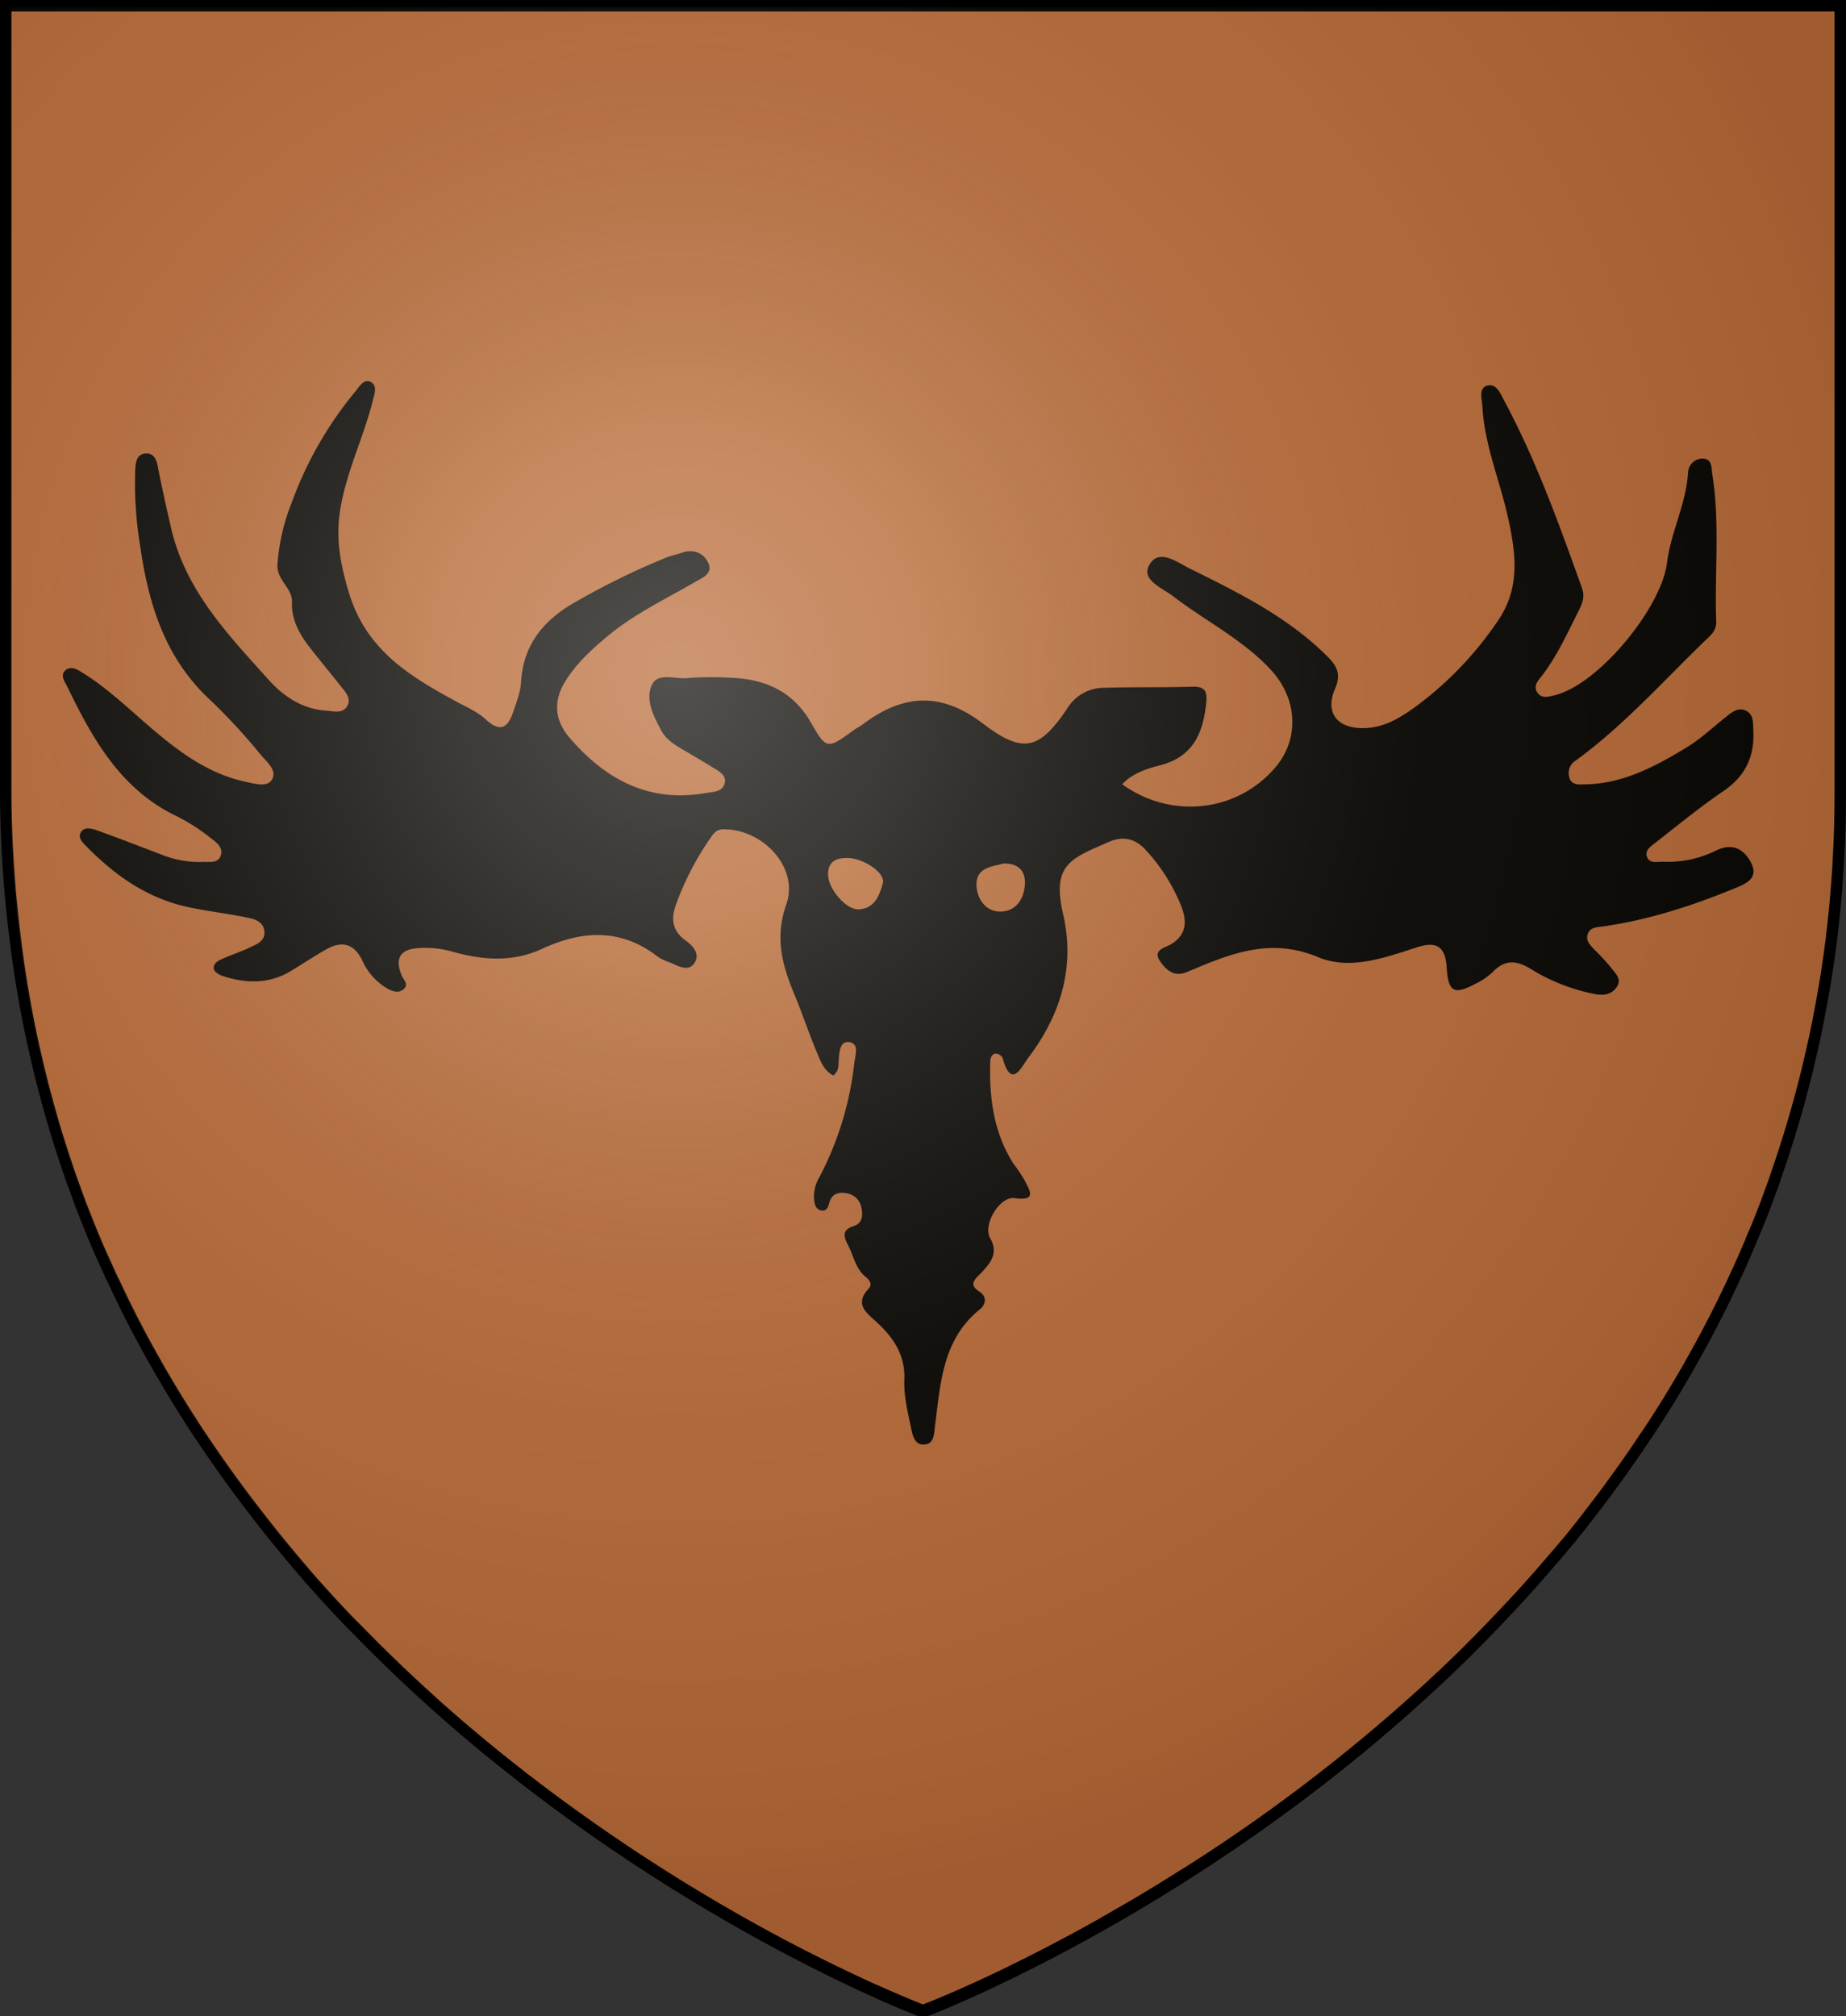
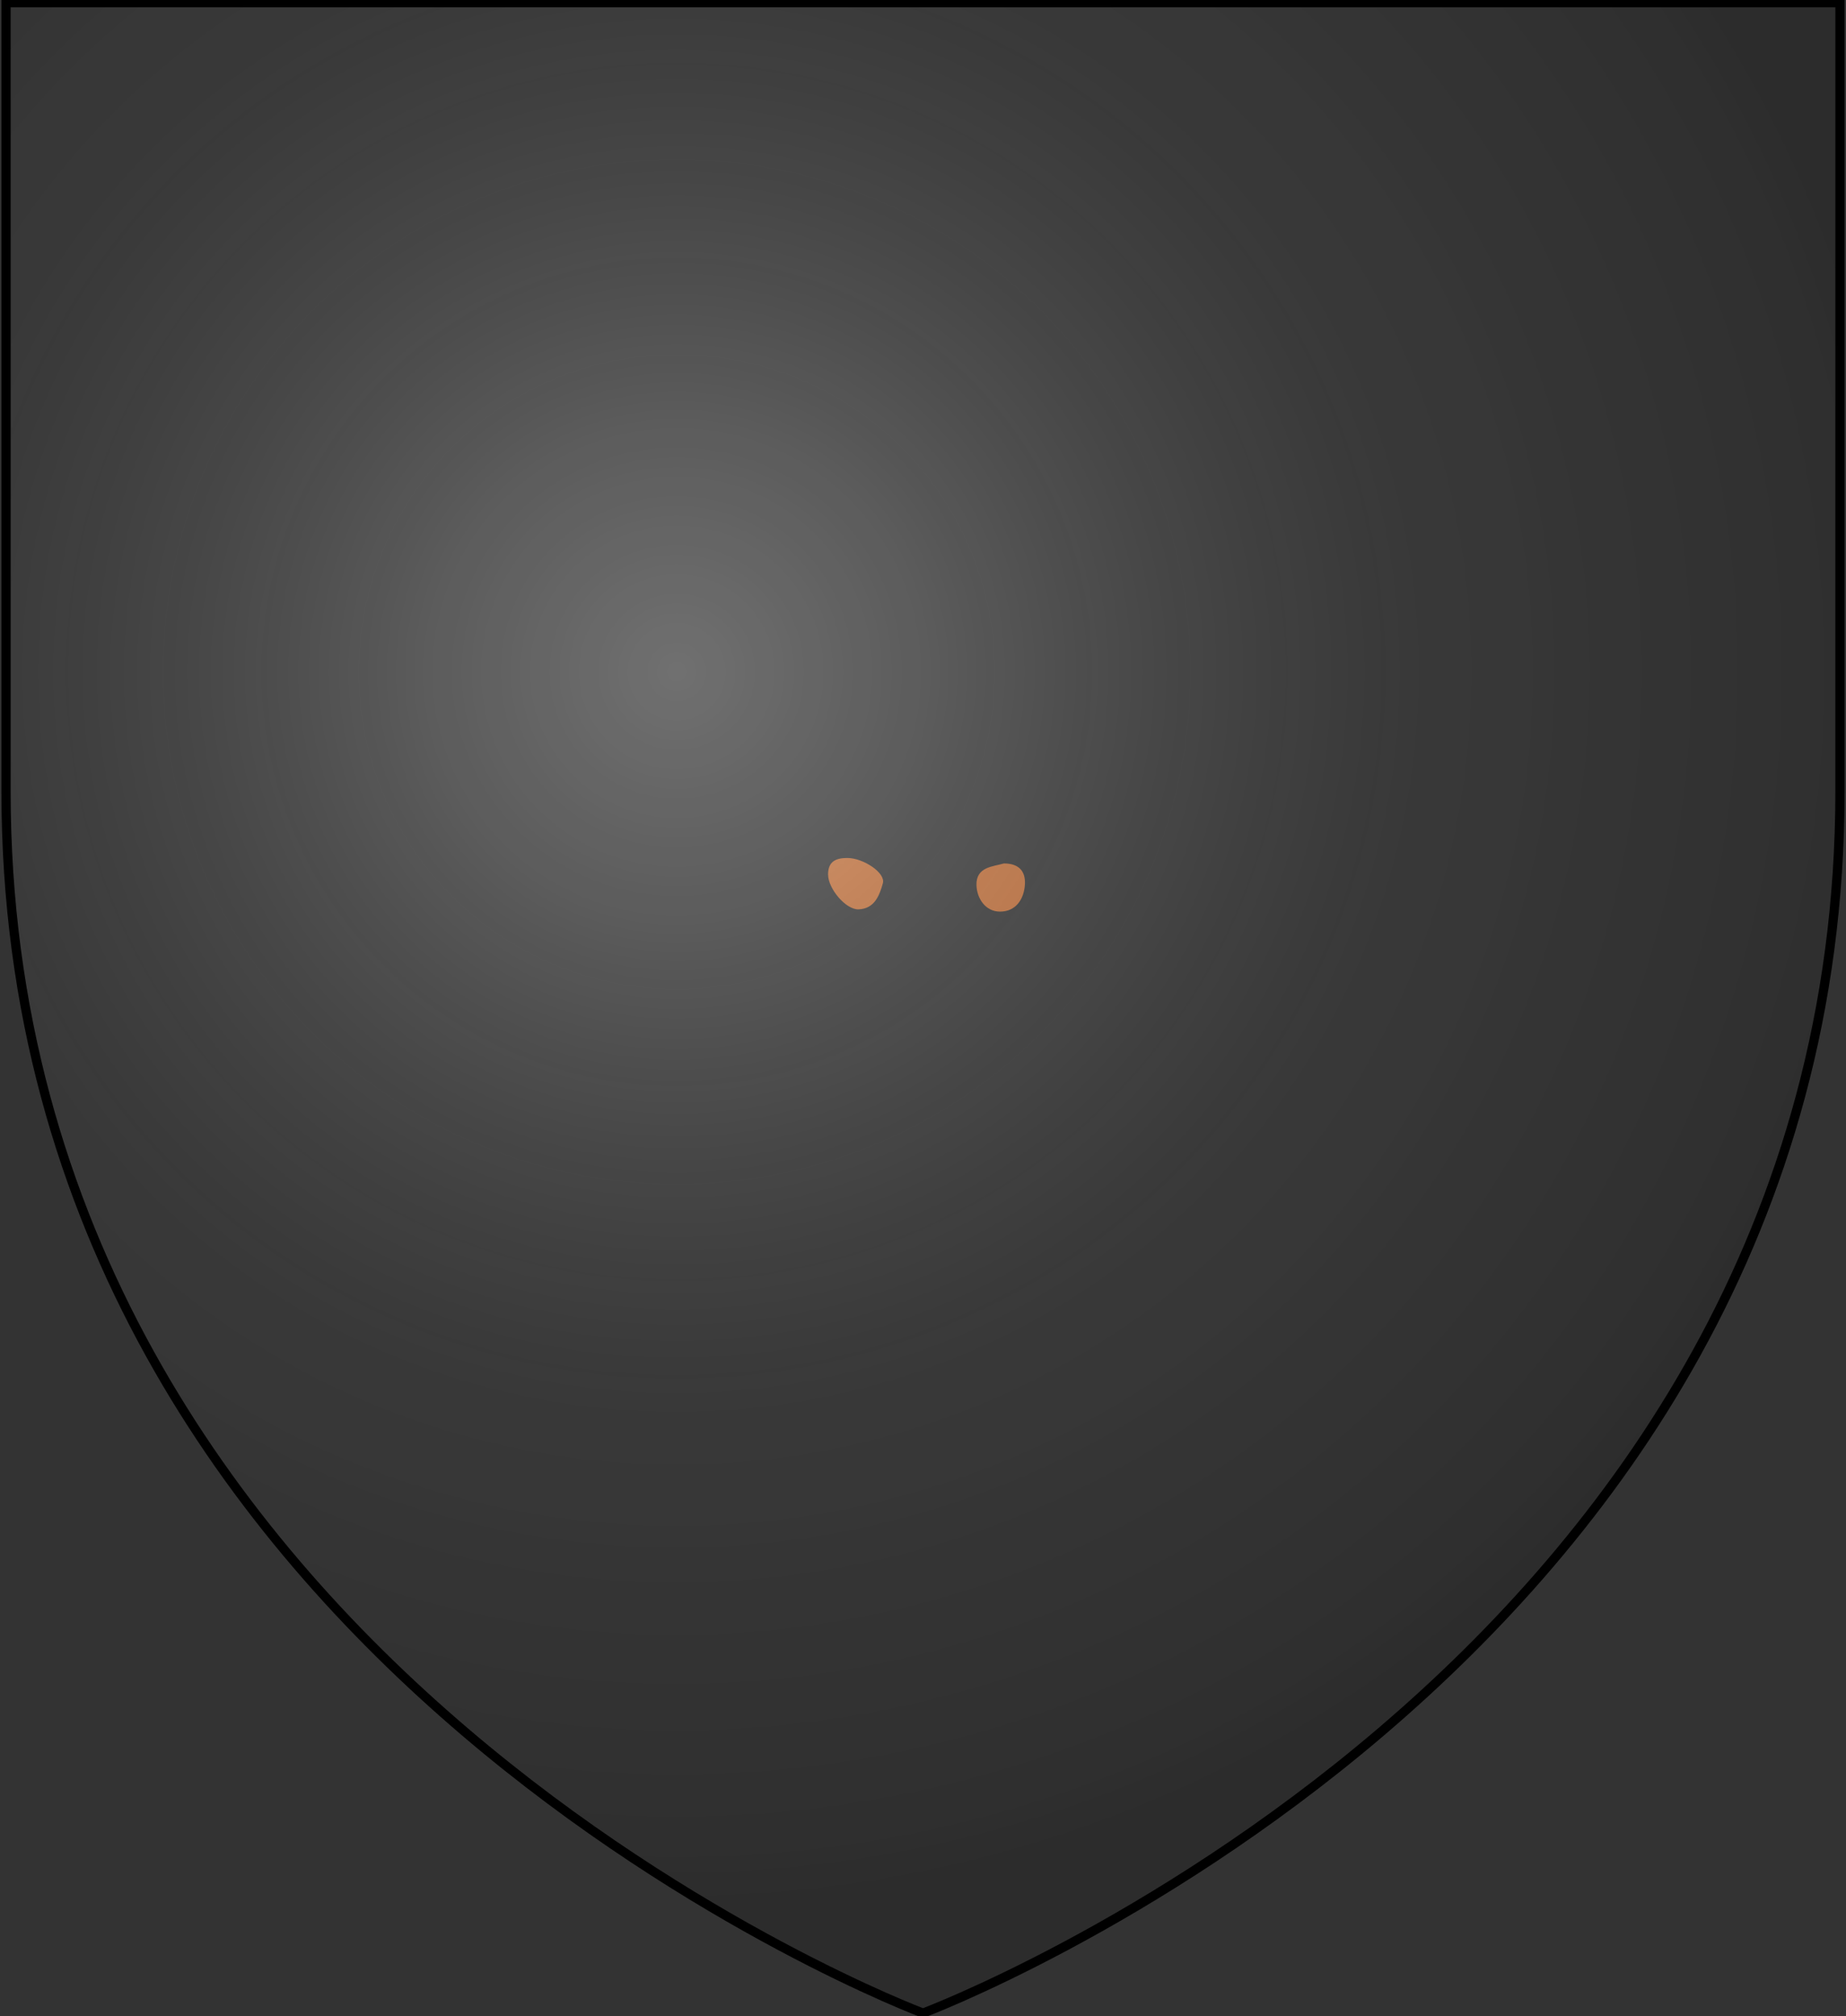
<svg xmlns="http://www.w3.org/2000/svg" xmlns:ns1="http://sodipodi.sourceforge.net/DTD/sodipodi-0.dtd" xmlns:ns2="http://www.inkscape.org/namespaces/inkscape" viewBox="0 0 483 527.48" version="1.1" id="svg38200" ns1:docname="House Hornwood GoT.svg" ns2:version="1.2.1 (9c6d41e410, 2022-07-14)">
  <rect x="0" y="0" width="483" height="527.48" fill="#333333" stroke="none" />
  <ns1:namedview id="namedview38202" pagecolor="#ffffff" bordercolor="#000000" borderopacity="0.25" ns2:showpageshadow="2" ns2:pageopacity="0.0" ns2:pagecheckerboard="0" ns2:deskcolor="#d1d1d1" showgrid="false" ns2:zoom="0.79339504" ns2:cx="113.43655" ns2:cy="234.43555" ns2:window-width="1920" ns2:window-height="1017" ns2:window-x="-8" ns2:window-y="-8" ns2:window-maximized="1" ns2:current-layer="svg38200" />
  <defs id="defs38186">
    <style id="style38184">.cls-1,.cls-4{fill:#b86a37;}.cls-1{stroke:#000;stroke-width:3px;}.cls-2{fill:#090703;}.cls-3{fill:#b96b38;}</style>
    <radialGradient id="rg" gradientUnits="userSpaceOnUse" cx="220" cy="220" r="405" gradientTransform="matrix(0.805,0,0,0.803,-0.03,-0.902)">
      <stop style="stop-color:#ffffff;stop-opacity:.3" offset="0" id="stop753" />
      <stop style="stop-color:#ffffff;stop-opacity:.2" offset=".2" id="stop755" />
      <stop style="stop-color:#666666;stop-opacity:.1" offset=".6" id="stop757" />
      <stop style="stop-color:#000000;stop-opacity:.13" offset="1" id="stop759" />
    </radialGradient>
  </defs>
  <title id="title38188">House Hornwood</title>
  <g id="Layer_2" data-name="Layer 2">
-     <path class="cls-1" d="M927,122.76V328.6a314.37,314.37,0,0,1-2.28,38c-.11.93-.24,1.86-.36,2.79s-.24,1.86-.39,2.79q-.7,5.05-1.61,10c-.07.44-.15.87-.23,1.31-.15.8-.29,1.6-.45,2.39s-.34,1.8-.51,2.69l-.45,2.22-.24,1.16c-.15.71-.3,1.44-.47,2.15q-.8,3.55-1.61,7l-.58,2.32-.52,2q-1.52,5.88-3.27,11.61c-.29,1-.59,1.94-.9,2.92l-.6,1.88c-.19.63-.39,1.25-.6,1.86l-1.1,3.26c-.37,1.09-.68,2-1,3-.47,1.28-.92,2.55-1.39,3.81-.36,1-.73,2-1.11,3l-.19.49c-.43,1.14-.87,2.25-1.32,3.37s-.87,2.16-1.32,3.19a3.35,3.35,0,0,1-.18.42c-.4,1-.8,2-1.25,3s-.75,1.75-1.13,2.62l-.66,1.49c-.47,1.07-.95,2.12-1.44,3.15s-.9,2-1.36,2.93l-1,2.12c-.3.63-.6,1.25-.91,1.88-.63,1.32-1.31,2.64-2,4q-2.53,5-5.19,9.77l-2,3.57-.11.21q-2.13,3.71-4.33,7.33c-.71,1.2-1.46,2.39-2.18,3.54-.1.16-.19.31-.3.46-.55.89-1.12,1.78-1.69,2.66l-.66,1c-.65,1-1.31,2-2,3l-.13.18c-.66,1-1.32,2-2,3l-.45.67q-2.26,3.28-4.54,6.46l-.31.42c-.8,1.07-1.54,2.14-2.31,3.19s-1.66,2.23-2.5,3.32q-2.29,3-4.61,6l-.8,1c-.73.93-1.48,1.85-2.22,2.76L854,526.61l-.57.69L851,530.1q-2.83,3.32-5.72,6.53c-.75.85-1.52,1.69-2.29,2.51l-2.22,2.39q-3,3.19-5.93,6.24-2.76,2.83-5.53,5.59c-.91.91-1.84,1.82-2.76,2.71s-1.85,1.78-2.78,2.67l-2.28,2.11c-.68.65-1.36,1.28-2.05,1.91a448.64,448.64,0,0,1-61.76,47.47c-.86.55-1.73,1.1-2.58,1.6q-6.42,4.07-12.46,7.63l-2.41,1.4-2.36,1.36-2.34,1.35-2.22,1.28c-8.35,4.68-15.91,8.59-22.38,11.76l-1.61.8c-10.63,5.15-18.11,8.22-21,9.35l-.42.18-.61.23-.14.06h-.08l-.23-.1-.21,0-1.07-.42-.55-.23c-.87-.34-2-.8-3.36-1.38l-.47-.18c-1.76-.8-3.88-1.67-6.33-2.77l-1.39-.61a443.16,443.16,0,0,1-39.74-20.6c-.8-.45-1.61-.92-2.36-1.38a473.14,473.14,0,0,1-44.78-30l-2.62-2c-1-.75-2-1.52-2.95-2.29l-2.81-2.21c-6.19-4.92-12.43-10.15-18.64-15.69L558.08,566q-2.3-2.05-4.59-4.2l-1.67-1.57L550,558.54l-2-1.94c-1.12-1.07-2.24-2.16-3.34-3.26-.84-.8-1.69-1.67-2.52-2.51l-.24-.26q-1.25-1.25-2.5-2.51c-.66-.68-1.32-1.36-2-2l-2-2.07-.13-.15-2.1-2.24q-3.36-3.61-6.66-7.36c-.68-.8-1.36-1.55-2-2.35-.57-.65-1.12-1.28-1.66-1.94l-2-2.39q-4.26-5.11-8.39-10.48-1.13-1.45-2.24-2.92c-1.89-2.47-3.73-5-5.57-7.55l-1.68-2.39c-.13-.16-.24-.34-.36-.5-.59-.85-1.19-1.7-1.77-2.55-.95-1.38-1.89-2.77-2.82-4.17q-1.11-1.64-2.18-3.31l-.15-.24-2.22-3.47c-.07-.13-.15-.24-.22-.37-.71-1.14-1.41-2.27-2.1-3.4s-1.49-2.46-2.21-3.7-1.44-2.39-2.13-3.67q-4.6-8-8.77-16.47c-.35-.69-.69-1.38-1-2.08-.22-.44-.44-.89-.65-1.35-.43-.87-.8-1.75-1.25-2.63a27.17,27.17,0,0,1-1.15-2.47l-.23-.48c-.26-.58-.52-1.16-.8-1.75l-.26-.57c-.26-.58-.52-1.18-.8-1.77q-1.44-3.26-2.78-6.58c-.42-1-.8-2-1.23-3.07-.1-.26-.21-.53-.31-.8-.4-1-.8-2-1.16-3s-.68-1.82-1-2.74l-.23-.65c-.18-.45-.34-.91-.5-1.36q-1-2.69-1.89-5.44c-.21-.6-.4-1.21-.6-1.8-.26-.8-.51-1.54-.75-2.31-.14-.42-.26-.8-.39-1.22-.26-.8-.5-1.6-.75-2.39-.31-1-.61-2.06-.92-3.1-.18-.65-.39-1.28-.57-2-.37-1.28-.74-2.58-1.08-3.89-.19-.68-.37-1.35-.55-2-.13-.5-.26-1-.39-1.51-.32-1.22-.63-2.46-.92-3.7-.18-.7-.35-1.4-.52-2.11-.07-.29-.13-.57-.19-.85-.37-1.55-.71-3.11-1.07-4.69-.26-1.16-.5-2.33-.74-3.5-.14-.71-.29-1.43-.43-2.14s-.32-1.6-.47-2.45a2.13,2.13,0,0,0-.1-.47c-.15-.8-.3-1.64-.45-2.48s-.31-1.84-.47-2.77-.3-1.8-.45-2.71q-.87-5.52-1.56-11.17A314.73,314.73,0,0,1,447,328.58V122.76Z" transform="translate(-445.5 -121.26)" id="path38190" />
-   </g>
+     </g>
  <g id="Layer_3" data-name="Layer 3">
-     <path class="cls-2" d="M663.54,402.64c-2.65-1.39-3.43-4-4.41-6.3-2-4.77-3.63-9.72-5.62-14.5-3.23-7.76-5.43-15-2.27-24,3.39-9.62-6.21-19.76-16.5-19.6-2,0-2.72,1.38-3.62,2.65a74.71,74.71,0,0,0-8.73,17c-1.49,3.94-.85,7.05,2.56,9.48,2.19,1.57,3.79,3.74,2.14,6-1.5,2.09-4,.72-6-.19a15.59,15.59,0,0,1-3.27-1.46c-9.72-7.65-19.93-7.12-30.58-2.18-7.66,3.55-15.58,2.91-23.45.67a25.93,25.93,0,0,0-8.92-.89c-4.76.32-6.1,2.75-4.25,7.19.49,1.18,2,2.36.37,3.64-1.26,1-2.75.48-4-.18a16,16,0,0,1-6.72-7.47c-2.12-4.35-5.31-5.17-9.36-2.89-3.13,1.76-6.13,3.76-9.2,5.63-5.73,3.49-11.77,3.38-17.91,1.37-.88-.29-2-.91-2.29-1.65-.45-1.34.77-2.22,1.86-2.71,2.55-1.15,5.21-2,7.74-3.22,1.78-.83,3.85-1.66,3.55-4.23-.25-2.2-2.23-3-3.84-3.34-5.25-1.13-10.61-1.73-15.87-2.83-10.76-2.25-19.35-8.27-26.9-16-1-1-2.23-2.18-1.38-3.63s2.66-1,3.83-.63c5.64,2,11.2,4.18,16.79,6.29a26.44,26.44,0,0,0,11.1,2.11c1.75-.11,4,.48,4.82-1.53.87-2.26-1.21-3.7-2.73-4.84a51.1,51.1,0,0,0-8.56-5.51c-14.8-7-22.16-20.24-28.85-34.05-.6-1.24-2.05-3-.3-4.33,1.48-1.12,3.06,0,4.42.82,6.34,3.91,11.68,9.09,17.29,13.91,7.49,6.43,15.23,12.36,25.17,14.53,2.36.52,5.57,1.45,6.83-.29,1.8-2.5-1.08-4.79-2.67-6.65a158.14,158.14,0,0,0-13-14.14c-12-10.93-16.41-25.13-18.62-40.47a102.38,102.38,0,0,1-1.32-19.72c.1-2,.24-4.47,2.77-4.59s2.92,2.16,3.31,4.23c1,5.08,2.13,10.12,3.29,15.16,3.77,16.46,14.93,28,25.56,39.82,3.85,4.3,8.8,7.66,15,8.06,1.91.13,4.34.88,5.54-1.17s-.51-3.75-1.74-5.3c-2.6-3.3-5.28-6.53-7.87-9.83-2.76-3.52-5-7.3-4.83-12,.16-3.84-4-5.76-3.8-9.85a53.13,53.13,0,0,1,3.72-16.24,97.69,97.69,0,0,1,16.57-29c1.06-1.27,2.29-3.61,4.21-2.55,1.71.94.83,3.26.4,5-2.49,9.85-7.16,19.08-8.61,29.21-1,7.15.24,13.77,2.43,20.95,4.56,15,15.9,21.78,28.1,28.42,2.63,1.43,5.53,2.66,7.68,4.65,3.93,3.65,5.87,2,7.22-2.08.81-2.45,1.83-5,2-7.5.52-10.11,6.11-16.61,14.48-21.27a194.06,194.06,0,0,1,23.68-11.55c1.29-.5,2.67-.77,4-1.22,2.91-1,5.43,0,6.72,2.44,1.62,3.1-1.55,4.18-3.41,5.27-7.42,4.34-15.23,8-22,13.48-4.52,3.68-8.86,7.55-11.94,12.57s-2.72,10,1,14.46c9.39,11,20.81,17.32,35.87,14.66,2-.35,4.35-.25,4.9-2.6.48-2.07-1.48-3.07-3-4-2.72-1.68-5.48-3.3-8.24-4.92-2.09-1.23-4.17-2.6-5.32-4.75-2-3.72-4.25-8-2.55-11.91,1.53-3.49,6.14-1.56,9.36-1.89a83.67,83.67,0,0,1,11.41-.07c8.94.33,16.21,3.54,20.9,11.72,4.06,7.07,4.25,7,11.15,2,.81-.58,1.72-1,2.52-1.63,10.45-7.78,20.29-8.55,31.4-.07,10.56,8.06,14.75,6.7,22-4a11.22,11.22,0,0,1,9.42-5.4c7.81-.25,15.63-.06,23.44-.29,3.09-.09,3.78,1.24,3.52,3.94-.76,7.89-3.23,14.29-12,16.59-3.54.93-7.31,2.07-10,5,12.87,9.28,30.23,7.28,40.15-4.53,6.3-7.5,5.71-18-1.4-25.57-7.35-7.85-17-12.62-25.4-19.07-2.85-2.19-8.32-4.23-6.38-8,2.44-4.78,7.34-.94,10.55.65,12.88,6.37,25.81,12.73,36.19,23.1,2.53,2.53,3.58,4.7,2,8.36-2.74,6.27.44,10.44,7.4,10.37,5.74-.06,10.26-3.1,14.58-6.31a91.58,91.58,0,0,0,20.54-21.69c6-8.66,4.78-17.7,2.71-27.08-2.14-9.72-6.17-19-6.71-29.09-.1-1.9-1-4.65,1.07-5.37,2.56-.88,3.65,2,4.62,3.83,8.43,15.7,14.41,32.43,20.4,49.15.76,2.13.1,3.87-.82,5.71-3,5.89-5.66,11.92-9.73,17.2-.94,1.22-2.3,2.55-1.18,4.28s2.87,1.16,4.38.81c11.53-2.65,28.12-22.91,29.56-34.67,1-8,5-15.38,5.51-23.6a3.82,3.82,0,0,1,4.06-3.69c2.35.26,2,2.44,2.31,4.22,2,12.76.55,25.59,1,38.38.1,2.62-1.76,3.9-3.3,5.4-10.91,10.6-21.09,22-33.45,31a3.82,3.82,0,0,0-1.76,4.12c.51,2.51,2.7,2.13,4.35,2.1,9.77-.17,18.09-4.63,26.15-9.48,3.74-2.25,7-5.3,10.43-8.05,1.61-1.29,3.29-2.74,5.37-1.73s1.84,3.29,1.93,5.32c.31,6.73-2.14,11.83-7.85,15.72-6.11,4.16-11.85,8.87-17.68,13.43-1.18.93-3,2-2.28,3.82s2.76,1.15,4.26,1.23a28.43,28.43,0,0,0,13.92-3c4.29-2,7.21-.23,9,3.2,2.23,4.26-1.57,5.65-4.46,6.83-11,4.53-22.37,8.19-34.24,9.89-1.57.22-3.39.18-4,2s.75,3,1.82,4.15a55.16,55.16,0,0,1,4.08,4.4c1.1,1.51,3.15,3.07,1.72,5.24s-3.66,2.33-5.94,1.87A50.24,50.24,0,0,1,846,374.75c-3.77-2.33-6.86-2.47-10,.89a17.52,17.52,0,0,1-4.46,3c-5.58,3-7.12,2.14-7.51-4.18-.34-5.51-2.54-7.07-7.92-5.32-8.44,2.75-17.5,6-25.74,2.53-12.63-5.29-23.22-.79-34.17,3.85-3.47,1.47-5.44-.37-7.07-2.63-2.27-3.15,1.25-3.67,2.78-4.6,4.18-2.55,4.12-6.08,2.68-9.9a47.65,47.65,0,0,0-9.23-14.66c-2.57-2.9-5.79-3.93-9.73-2.2-9.76,4.29-15,5.78-12,18.75,3.26,14-.6,26.51-9.08,37.71-1.73,2.29-4.39,8.49-6.72.07a2.21,2.21,0,0,0-1.79-1.16c-1.15.12-1.43,1.25-1.46,2.29-.24,9.31.9,18.31,6,26.39a45.16,45.16,0,0,1,3,4.46c1.18,2.48,3.5,5.52-2.55,4.68-4-.56-8.48,7-6.45,10.51,2.26,3.9.06,6.44-2.31,9-1.56,1.65-3.57,3-.46,5,2.1,1.39,1.52,3.41.08,4.58-9.81,7.9-10.29,19.32-11.74,30.4-.26,2-.16,4.56-2.45,4.94-2.89.48-3.44-2.42-3.85-4.43-.85-4.09-1.9-8.29-1.73-12.4.27-6.53-2.78-11-7.18-15.1-2.62-2.43-6.05-4.68-2.16-8.82,1.07-1.14.2-2.28-.77-3.06-2.67-2.15-3.14-5.5-4.61-8.29-1.12-2.13-1.75-4,1.44-5,2.43-.8,2.48-3,2-5a4.6,4.6,0,0,0-3.65-3.57c-2.12-.43-4-.06-4.71,2.47-.33,1.24-.79,2.42-2.37,1.93-1.36-.42-1.5-1.83-1.63-3a9.9,9.9,0,0,1,1.44-5.69A83.84,83.84,0,0,0,669,399.59c.22-2.14,1.45-5.24-1.22-5.67s-2.66,2.8-2.85,5C664.81,400.07,665.1,401.34,663.54,402.64Z" transform="translate(-445.5 -121.26)" id="path38193" />
-     <path class="cls-3" d="M667.21,345.73c4.17,0,10.05,3.9,9.29,6.61-.87,3.11-2.13,6.66-6.34,6.83-3.34.13-8-5.41-8-9.13C662.17,346.54,664.31,345.73,667.21,345.73Z" transform="translate(-445.5 -121.26)" id="path38195" />
+     <path class="cls-3" d="M667.21,345.73c4.17,0,10.05,3.9,9.29,6.61-.87,3.11-2.13,6.66-6.34,6.83-3.34.13-8-5.41-8-9.13C662.17,346.54,664.31,345.73,667.21,345.73" transform="translate(-445.5 -121.26)" id="path38195" />
    <path class="cls-4" d="M708.16,347.16c4.18,0,5.65,2.28,5.51,5.37-.19,4-2.41,7.24-6.52,7.23-3.83,0-6.06-3.48-6.16-6.91C700.86,348,705.35,348,708.16,347.16Z" transform="translate(-445.5 -121.26)" id="path38197" />
  </g>
  <path id="shine" d="M 1.58,0.704 V 207.081 c 0,229.665 239.92,319.603 239.92,319.603 0,0 239.92,-89.939 239.92,-319.603 V 0.704 Z" style="fill:url(#rg);stroke:#000000;stroke-width:2.412" />
</svg>